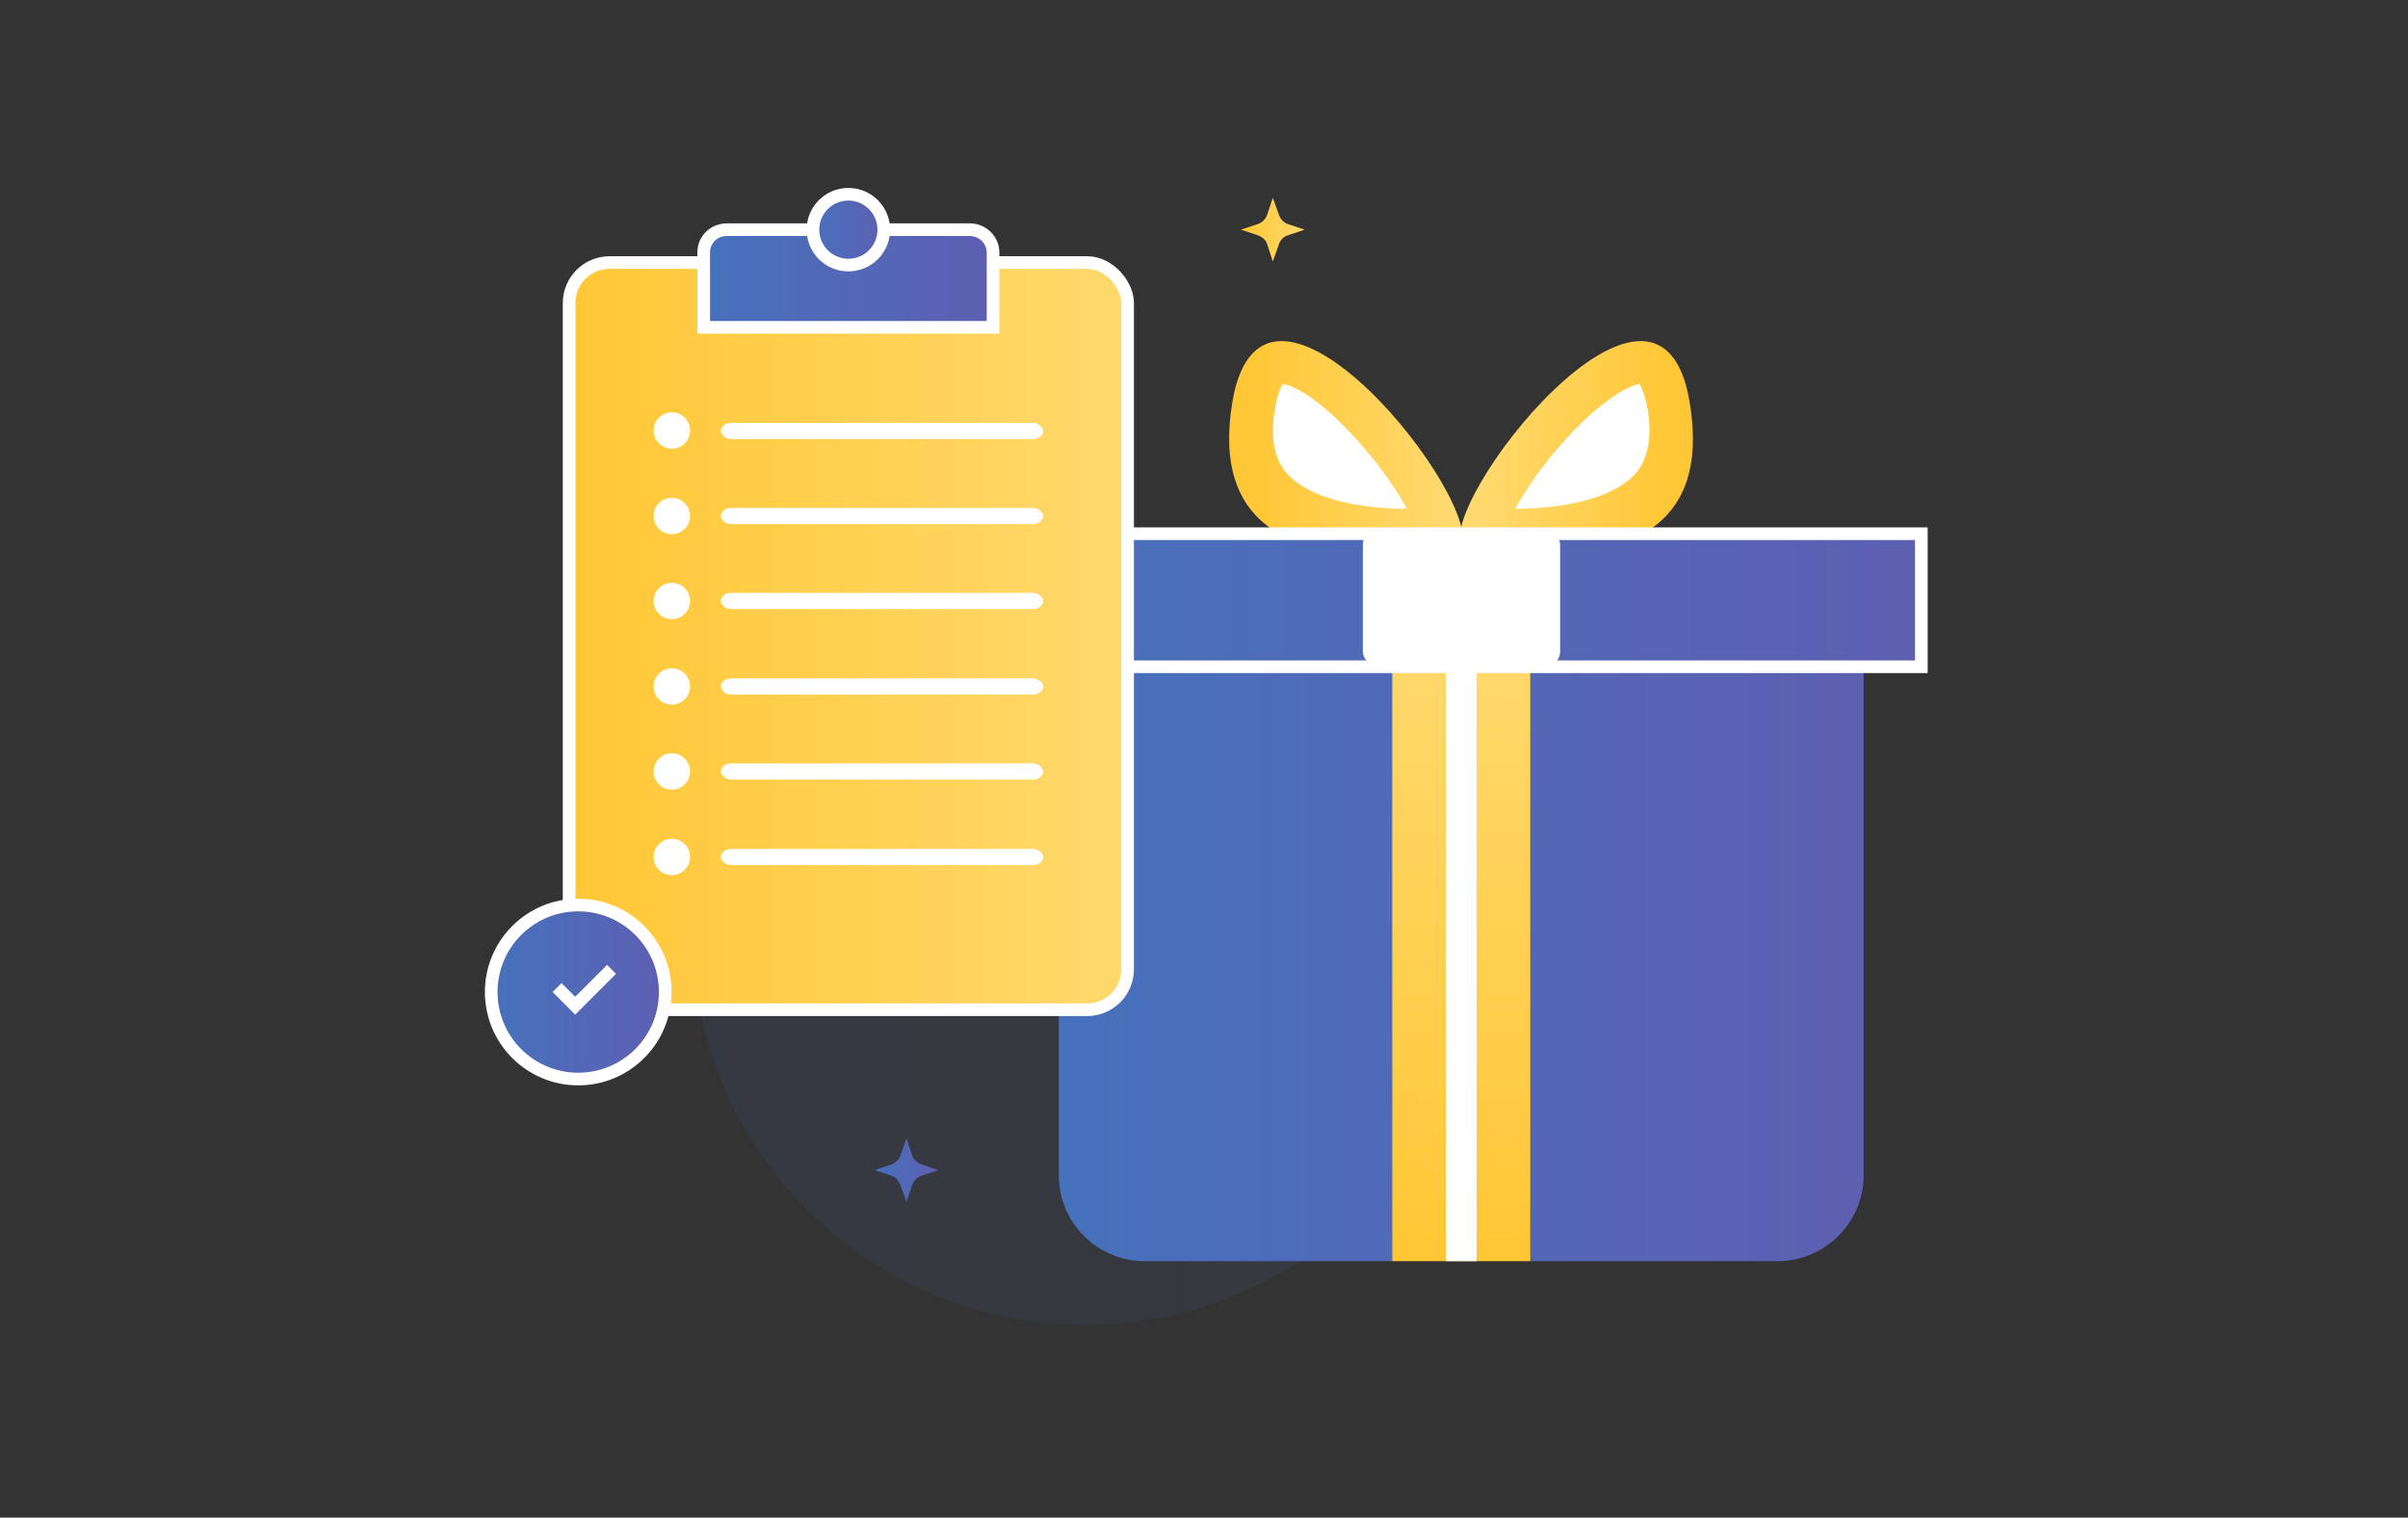
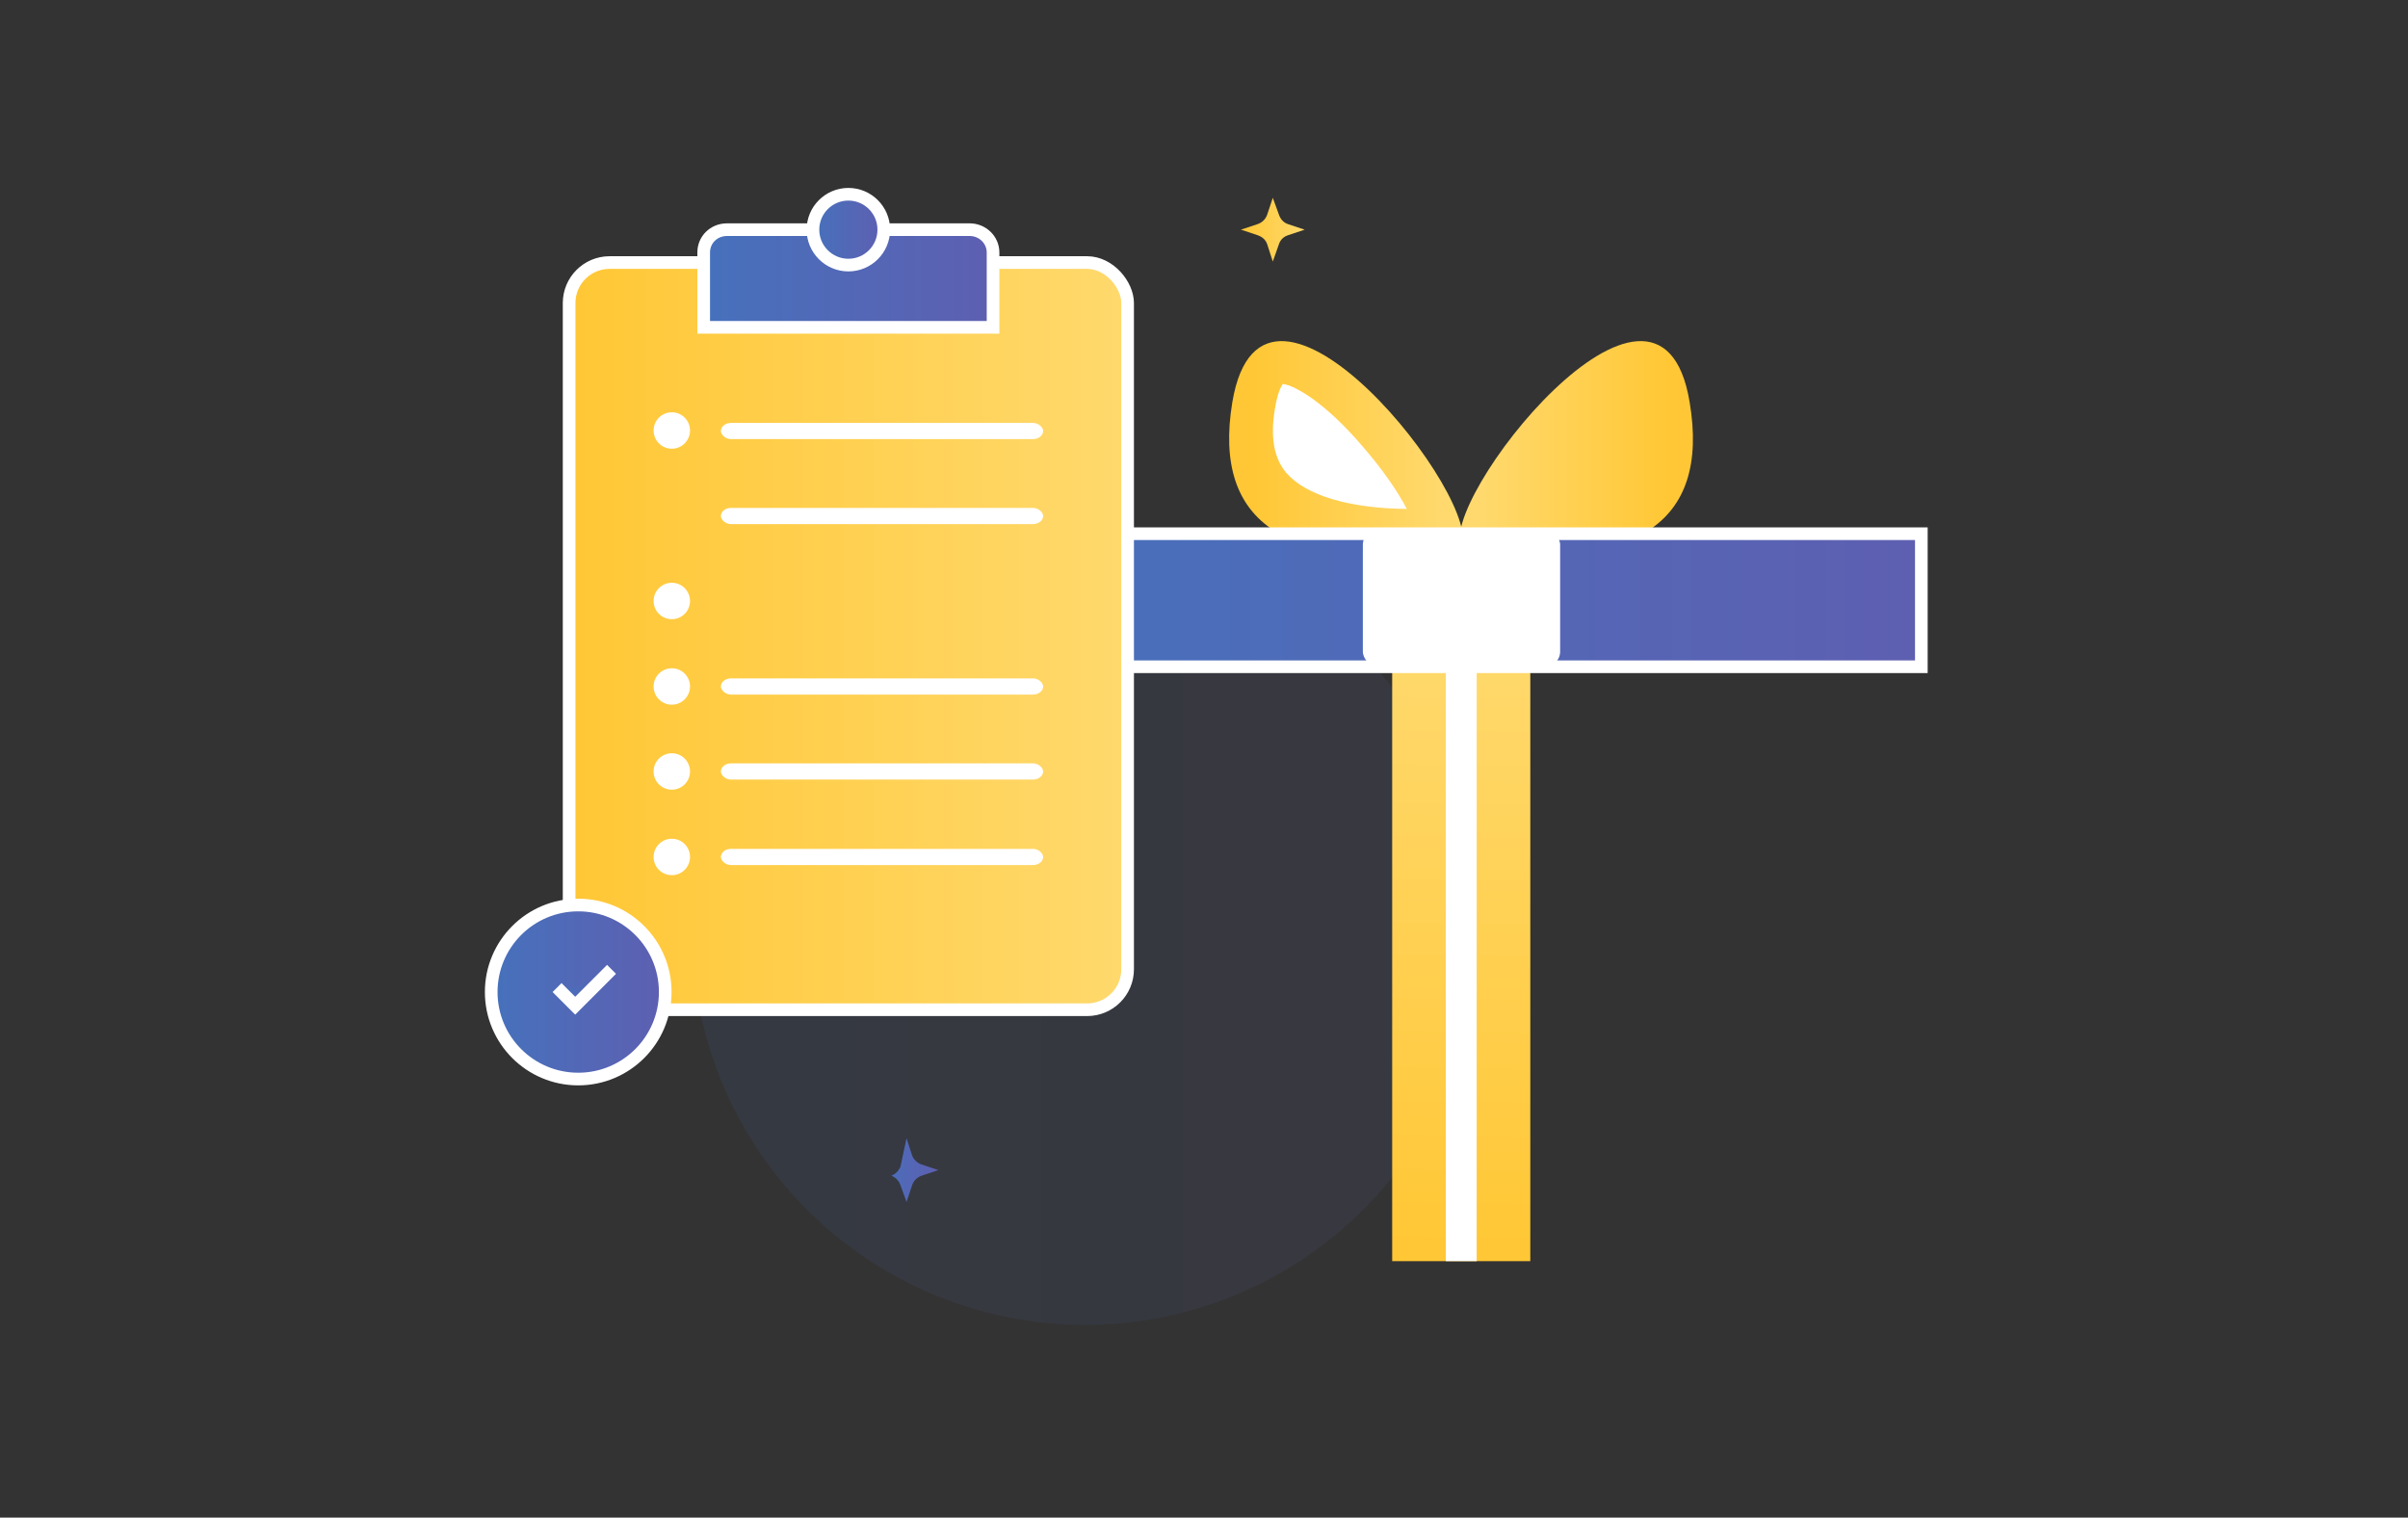
<svg xmlns="http://www.w3.org/2000/svg" version="1.2" viewBox="0 0 476 300" width="476" height="300">
  <rect x="0" y="0" width="476" height="300" fill="#333333" stroke="none" />
  <title>2-ai</title>
  <defs>
    <linearGradient id="g1" x1="136.8" y1="104.2" x2="292.1" y2="104.2" gradientUnits="userSpaceOnUse">
      <stop offset="0" stop-color="#4671bc" />
      <stop offset="1" stop-color="#5e5fb1" />
    </linearGradient>
    <linearGradient id="g2" x1="247.5" y1="65.9" x2="285" y2="65.9" gradientUnits="userSpaceOnUse">
      <stop offset="0" stop-color="#ffc735" />
      <stop offset="1" stop-color="#ffd96d" />
    </linearGradient>
    <linearGradient id="g3" x1="330.2" y1="65.9" x2="292.7" y2="65.9" gradientUnits="userSpaceOnUse">
      <stop offset="0" stop-color="#ffc735" />
      <stop offset="1" stop-color="#ffd96d" />
    </linearGradient>
    <linearGradient id="g4" x1="209.3" y1="103" x2="368.4" y2="103" gradientUnits="userSpaceOnUse">
      <stop offset="0" stop-color="#4671bc" />
      <stop offset="1" stop-color="#5e5fb1" />
    </linearGradient>
    <linearGradient id="g5" x1="271.4" y1="247.6" x2="272.7" y2="127.7" gradientUnits="userSpaceOnUse">
      <stop offset="0" stop-color="#ffc735" />
      <stop offset="1" stop-color="#ffd96d" />
    </linearGradient>
    <linearGradient id="g6" x1="197.9" y1="103" x2="379.8" y2="103" gradientUnits="userSpaceOnUse">
      <stop offset="0" stop-color="#4671bc" />
      <stop offset="1" stop-color="#5e5fb1" />
    </linearGradient>
    <linearGradient id="g7" x1="112.5" y1="49.4" x2="222.9" y2="49.4" gradientUnits="userSpaceOnUse">
      <stop offset="0" stop-color="#ffc735" />
      <stop offset="1" stop-color="#ffd96d" />
    </linearGradient>
    <linearGradient id="g8" x1="139.1" y1="42.8" x2="196.3" y2="42.8" gradientUnits="userSpaceOnUse">
      <stop offset="0" stop-color="#4671bc" />
      <stop offset="1" stop-color="#5e5fb1" />
    </linearGradient>
    <linearGradient id="g9" x1="160.6" y1="35.8" x2="174.7" y2="35.8" gradientUnits="userSpaceOnUse">
      <stop offset="0" stop-color="#4671bc" />
      <stop offset="1" stop-color="#5e5fb1" />
    </linearGradient>
    <linearGradient id="g10" x1="97.2" y1="176.4" x2="131.5" y2="176.4" gradientUnits="userSpaceOnUse">
      <stop offset="0" stop-color="#4671bc" />
      <stop offset="1" stop-color="#5e5fb1" />
    </linearGradient>
    <linearGradient id="g11" x1="111" y1="190" x2="120" y2="190" gradientUnits="userSpaceOnUse">
      <stop offset="0" stop-color="#4671bc" />
      <stop offset="1" stop-color="#5e5fb1" />
    </linearGradient>
    <linearGradient id="g12" x1="172.9" y1="222.5" x2="185.5" y2="222.5" gradientUnits="userSpaceOnUse">
      <stop offset="0" stop-color="#4671bc" />
      <stop offset="1" stop-color="#5e5fb1" />
    </linearGradient>
    <linearGradient id="g13" x1="245.3" y1="36.5" x2="257.9" y2="36.5" gradientUnits="userSpaceOnUse">
      <stop offset="0" stop-color="#ffc735" />
      <stop offset="1" stop-color="#ffd96d" />
    </linearGradient>
  </defs>
  <style>
		.s0 { opacity: .1;fill: url(#g1) } 
		.s1 { fill: url(#g2) } 
		.s2 { fill: #ffffff } 
		.s3 { fill: url(#g3) } 
		.s4 { fill: url(#g4) } 
		.s5 { fill: url(#g5) } 
		.s6 { fill: url(#g6);stroke: #ffffff;stroke-width: 2.5 } 
		.s7 { fill: url(#g7);stroke: #ffffff;stroke-width: 2.5 } 
		.s8 { fill: url(#g8);stroke: #ffffff;stroke-width: 2.5 } 
		.s9 { fill: url(#g9);stroke: #ffffff;stroke-width: 2.5 } 
		.s10 { fill: url(#g10);stroke: #ffffff;stroke-width: 2.5 } 
		.s11 { fill: url(#g11);stroke: #ffffff;stroke-linecap: square;stroke-width: 2.5 } 
		.s12 { fill: url(#g12) } 
		.s13 { fill: url(#g13) } 
	</style>
  <g id="Layer 1">
    <ellipse id="&lt;Path&gt;" class="s0" cx="214.5" cy="184.3" rx="77.7" ry="77.6" />
    <g id="&lt;Group&gt;">
      <path id="&lt;Path&gt;" class="s1" d="m288.7 108.5q-51.1 7.3-45.1-29c6.1-36.4 50.7 20.3 45.1 29z" />
      <path id="&lt;Path&gt;" class="s2" d="m278.1 100.6c-11.4-0.1-20-2.7-23.8-7.1-2.5-2.9-3.2-7.1-2.3-12.6 0.5-3.1 1.2-4.5 1.6-5 2.4 0.3 8.4 3.7 15.8 12.4 4 4.6 6.9 8.9 8.7 12.3z" />
      <path id="&lt;Path&gt;" class="s3" d="m289 108.5q51.1 7.3 45-29c-6-36.4-50.6 20.3-45 29z" />
-       <path id="&lt;Path&gt;" class="s2" d="m299.5 100.6c1.9-3.4 4.7-7.7 8.7-12.3 7.5-8.7 13.6-12.1 15.9-12.4 0.3 0.5 1 1.9 1.6 5 0.9 5.5 0.1 9.7-2.3 12.6-3.8 4.4-12.5 7-23.9 7.1z" />
    </g>
-     <path id="&lt;Path&gt;" class="s4" d="m368.4 122.5v109.8c0 9.4-7.7 17-17 17h-48.9v-117.5h-27.3v117.5h-48.9c-9.4 0-17-7.6-17-17v-109.8c0-9.3 7.6-17 17-17h125.1c9.3 0 17 7.7 17 17z" />
    <path id="&lt;Path&gt;" class="s5" d="m275.2 131.8h27.3v117.5h-27.3z" />
    <path id="&lt;Path&gt;" class="s6" d="m197.9 105.5h181.9v26.3h-181.9z" />
    <rect id="&lt;Path&gt;" class="s2" x="269.4" y="104.7" width="39" height="27.1" rx="3" />
    <path id="&lt;Path&gt;" class="s2" d="m285.8 131.8h6.1v117.5h-6.1z" />
    <rect id="&lt;Path&gt;" class="s7" x="112.5" y="51.9" width="110.4" height="147.7" rx="8" />
    <path id="&lt;Path&gt;" class="s8" d="m196.3 64.7h-57.2v-14.8c0-2.5 2-4.5 4.6-4.5h48c2.5 0 4.6 2 4.6 4.5z" />
    <circle id="&lt;Path&gt;" class="s9" cx="167.7" cy="45.4" r="7" />
    <g id="&lt;Group&gt;">
      <rect id="&lt;Path&gt;" class="s2" x="142.5" y="83.6" width="63.7" height="3.2" rx="2" />
      <circle id="&lt;Path&gt;" class="s2" cx="132.8" cy="85.1" r="3.6" />
    </g>
    <g id="&lt;Group&gt;">
      <rect id="&lt;Path&gt;" class="s2" x="142.5" y="100.4" width="63.7" height="3.2" rx="2" />
-       <circle id="&lt;Path&gt;" class="s2" cx="132.8" cy="102" r="3.6" />
    </g>
    <g id="&lt;Group&gt;">
-       <rect id="&lt;Path&gt;" class="s2" x="142.5" y="117.2" width="63.7" height="3.2" rx="2" />
      <circle id="&lt;Path&gt;" class="s2" cx="132.8" cy="118.8" r="3.6" />
    </g>
    <g id="&lt;Group&gt;">
      <rect id="&lt;Path&gt;" class="s2" x="142.5" y="134.1" width="63.7" height="3.2" rx="2" />
      <circle id="&lt;Path&gt;" class="s2" cx="132.8" cy="135.7" r="3.6" />
    </g>
    <g id="&lt;Group&gt;">
      <rect id="&lt;Path&gt;" class="s2" x="142.5" y="150.9" width="63.7" height="3.2" rx="2" />
      <circle id="&lt;Path&gt;" class="s2" cx="132.8" cy="152.5" r="3.6" />
    </g>
    <g id="&lt;Group&gt;">
      <rect id="&lt;Path&gt;" class="s2" x="142.5" y="167.8" width="63.7" height="3.2" rx="2" />
      <circle id="&lt;Path&gt;" class="s2" cx="132.8" cy="169.4" r="3.6" />
    </g>
    <ellipse id="&lt;Path&gt;" class="s10" cx="114.3" cy="196.1" rx="17.2" ry="17.2" />
    <path id="&lt;Path&gt;" class="s11" d="m120 192.5l-6.3 6.3-2.7-2.7" />
-     <path id="&lt;Path&gt;" class="s12" d="m179.2 225l1.1 3.4c0.3 0.8 1 1.5 1.9 1.8l3.3 1.1-3.3 1.1c-0.9 0.3-1.6 1-1.9 1.9l-1.1 3.3-1.2-3.3c-0.3-0.9-1-1.6-1.8-1.9l-3.3-1.1 3.3-1.1c0.8-0.3 1.5-1 1.8-1.8z" />
+     <path id="&lt;Path&gt;" class="s12" d="m179.2 225l1.1 3.4c0.3 0.8 1 1.5 1.9 1.8l3.3 1.1-3.3 1.1c-0.9 0.3-1.6 1-1.9 1.9l-1.1 3.3-1.2-3.3c-0.3-0.9-1-1.6-1.8-1.9c0.8-0.3 1.5-1 1.8-1.8z" />
    <path id="&lt;Path&gt;" class="s13" d="m251.6 39.1l1.2 3.3c0.3 0.9 0.9 1.6 1.8 1.9l3.3 1.1-3.3 1.1c-0.9 0.3-1.5 0.9-1.8 1.8l-1.2 3.4-1.1-3.4c-0.3-0.9-1-1.5-1.9-1.8l-3.3-1.1 3.3-1.1c0.9-0.3 1.6-1 1.9-1.9z" />
  </g>
</svg>